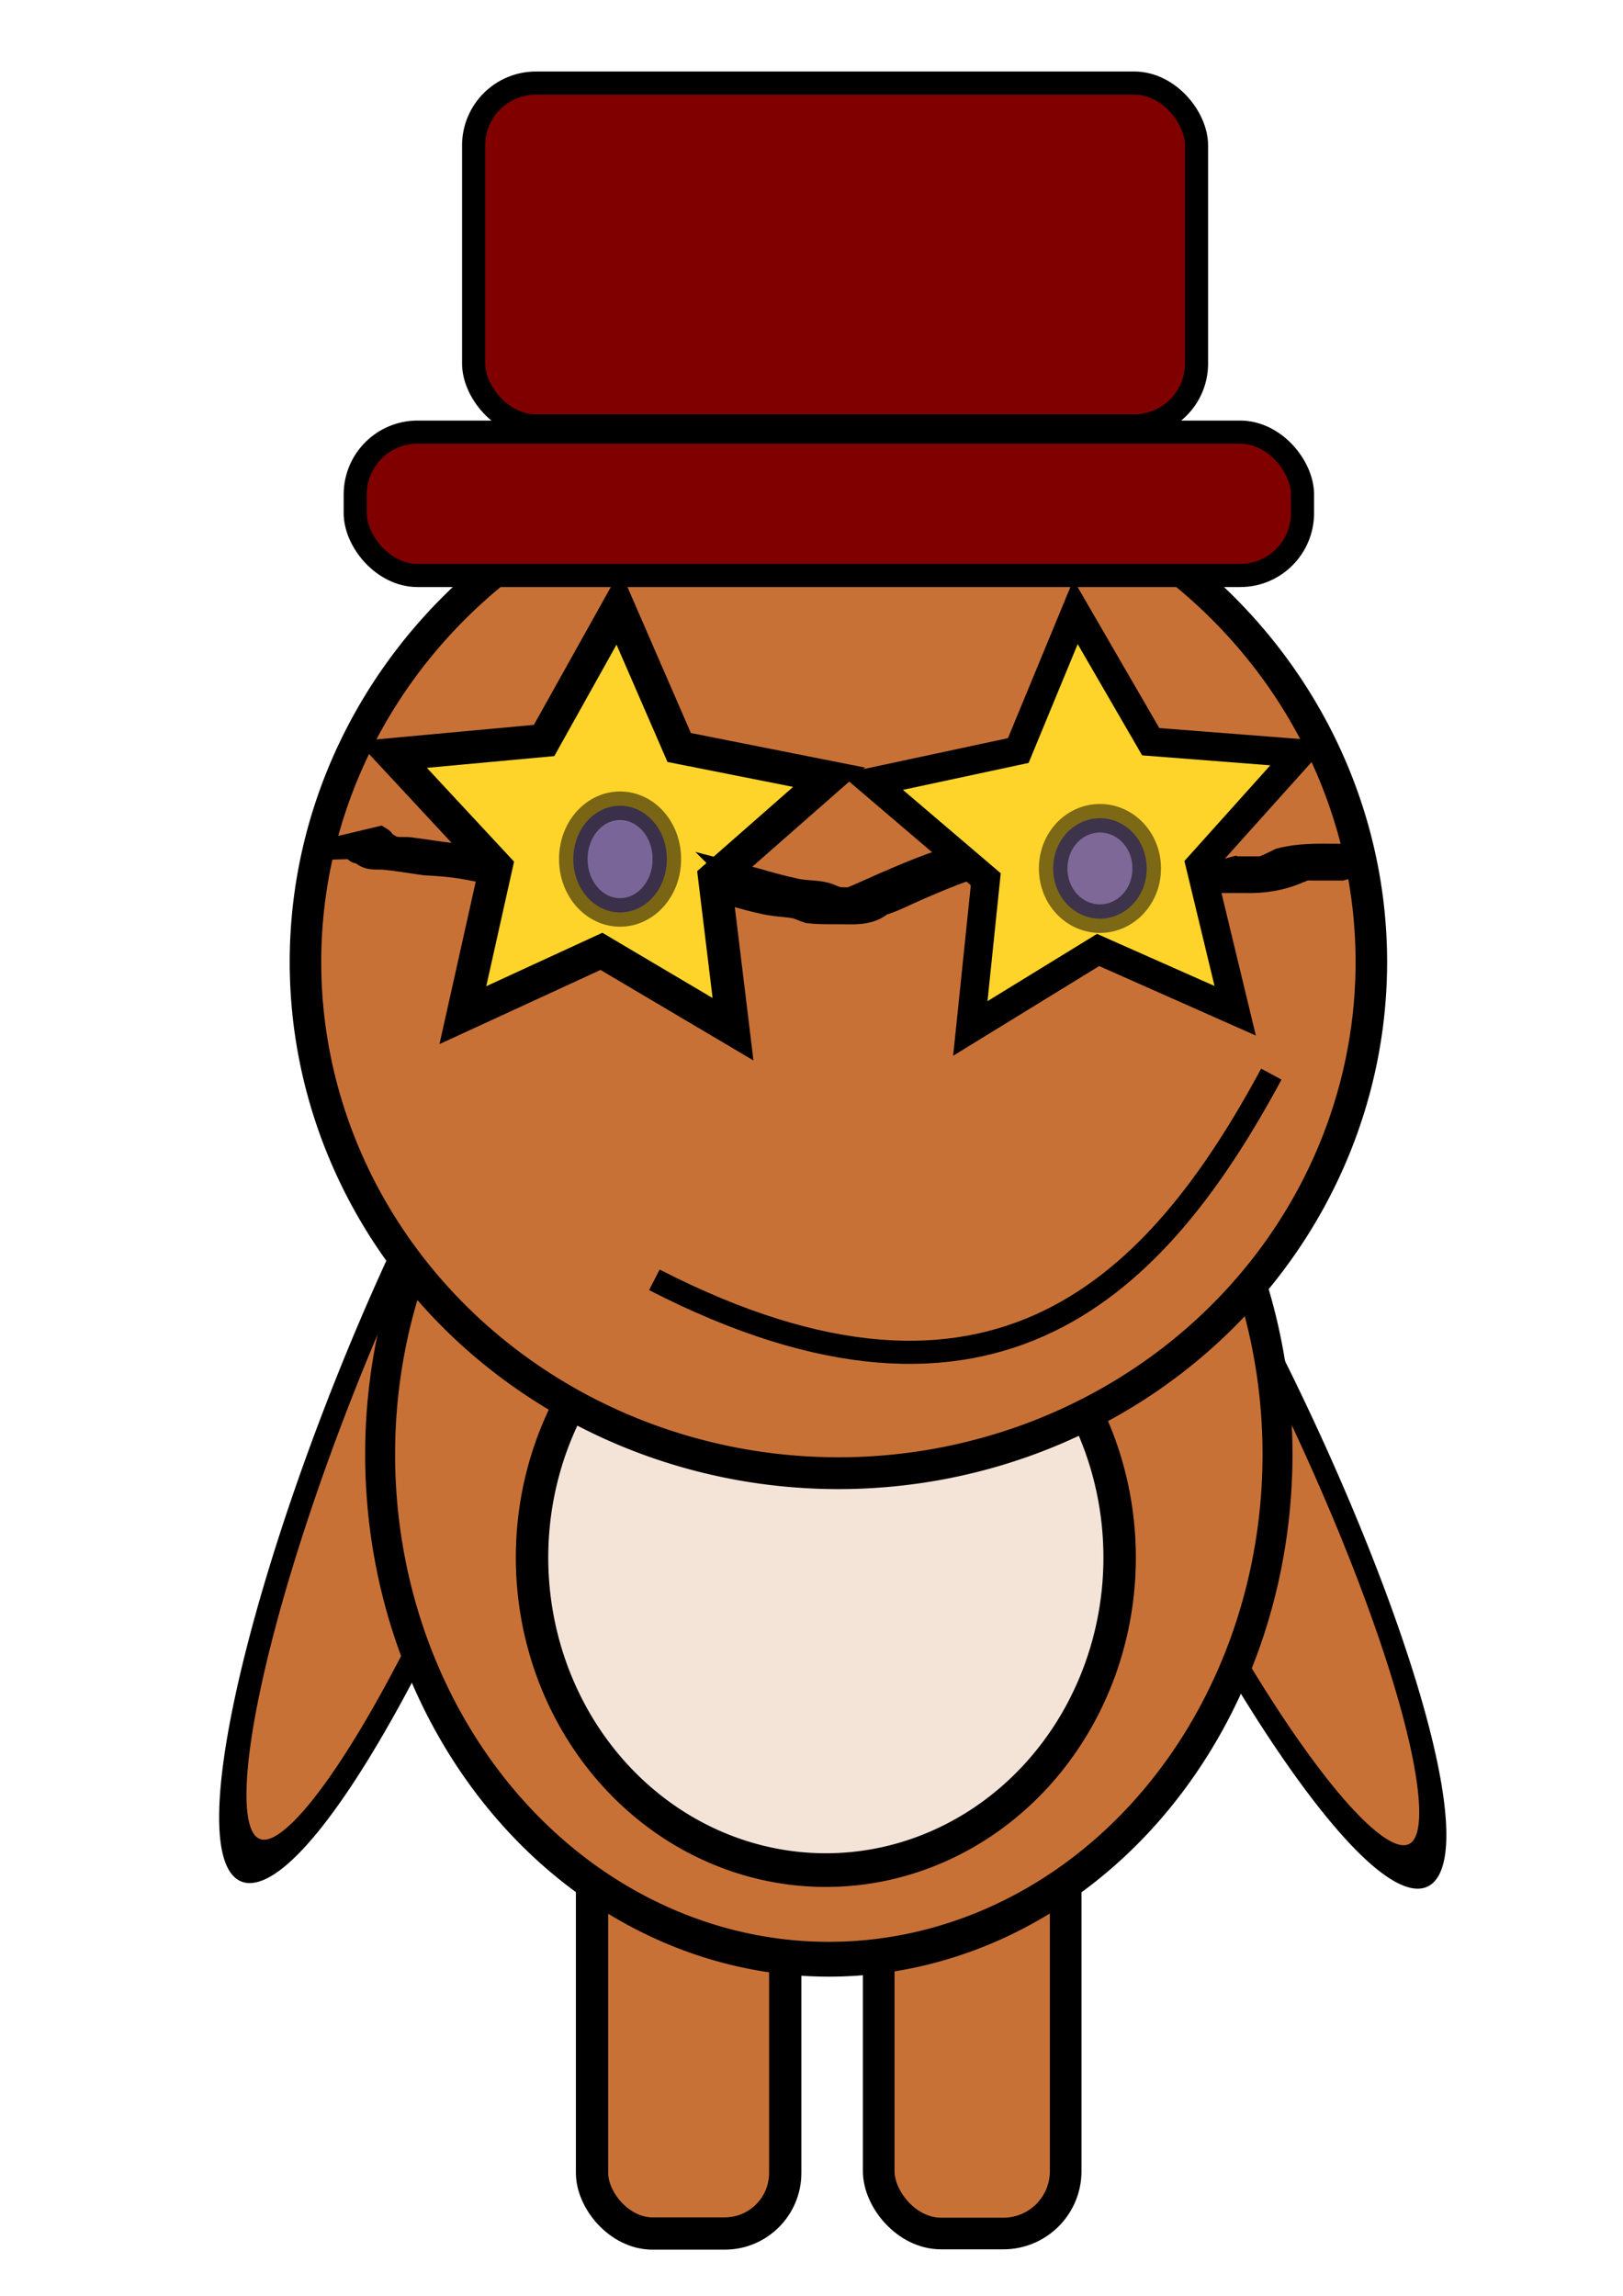
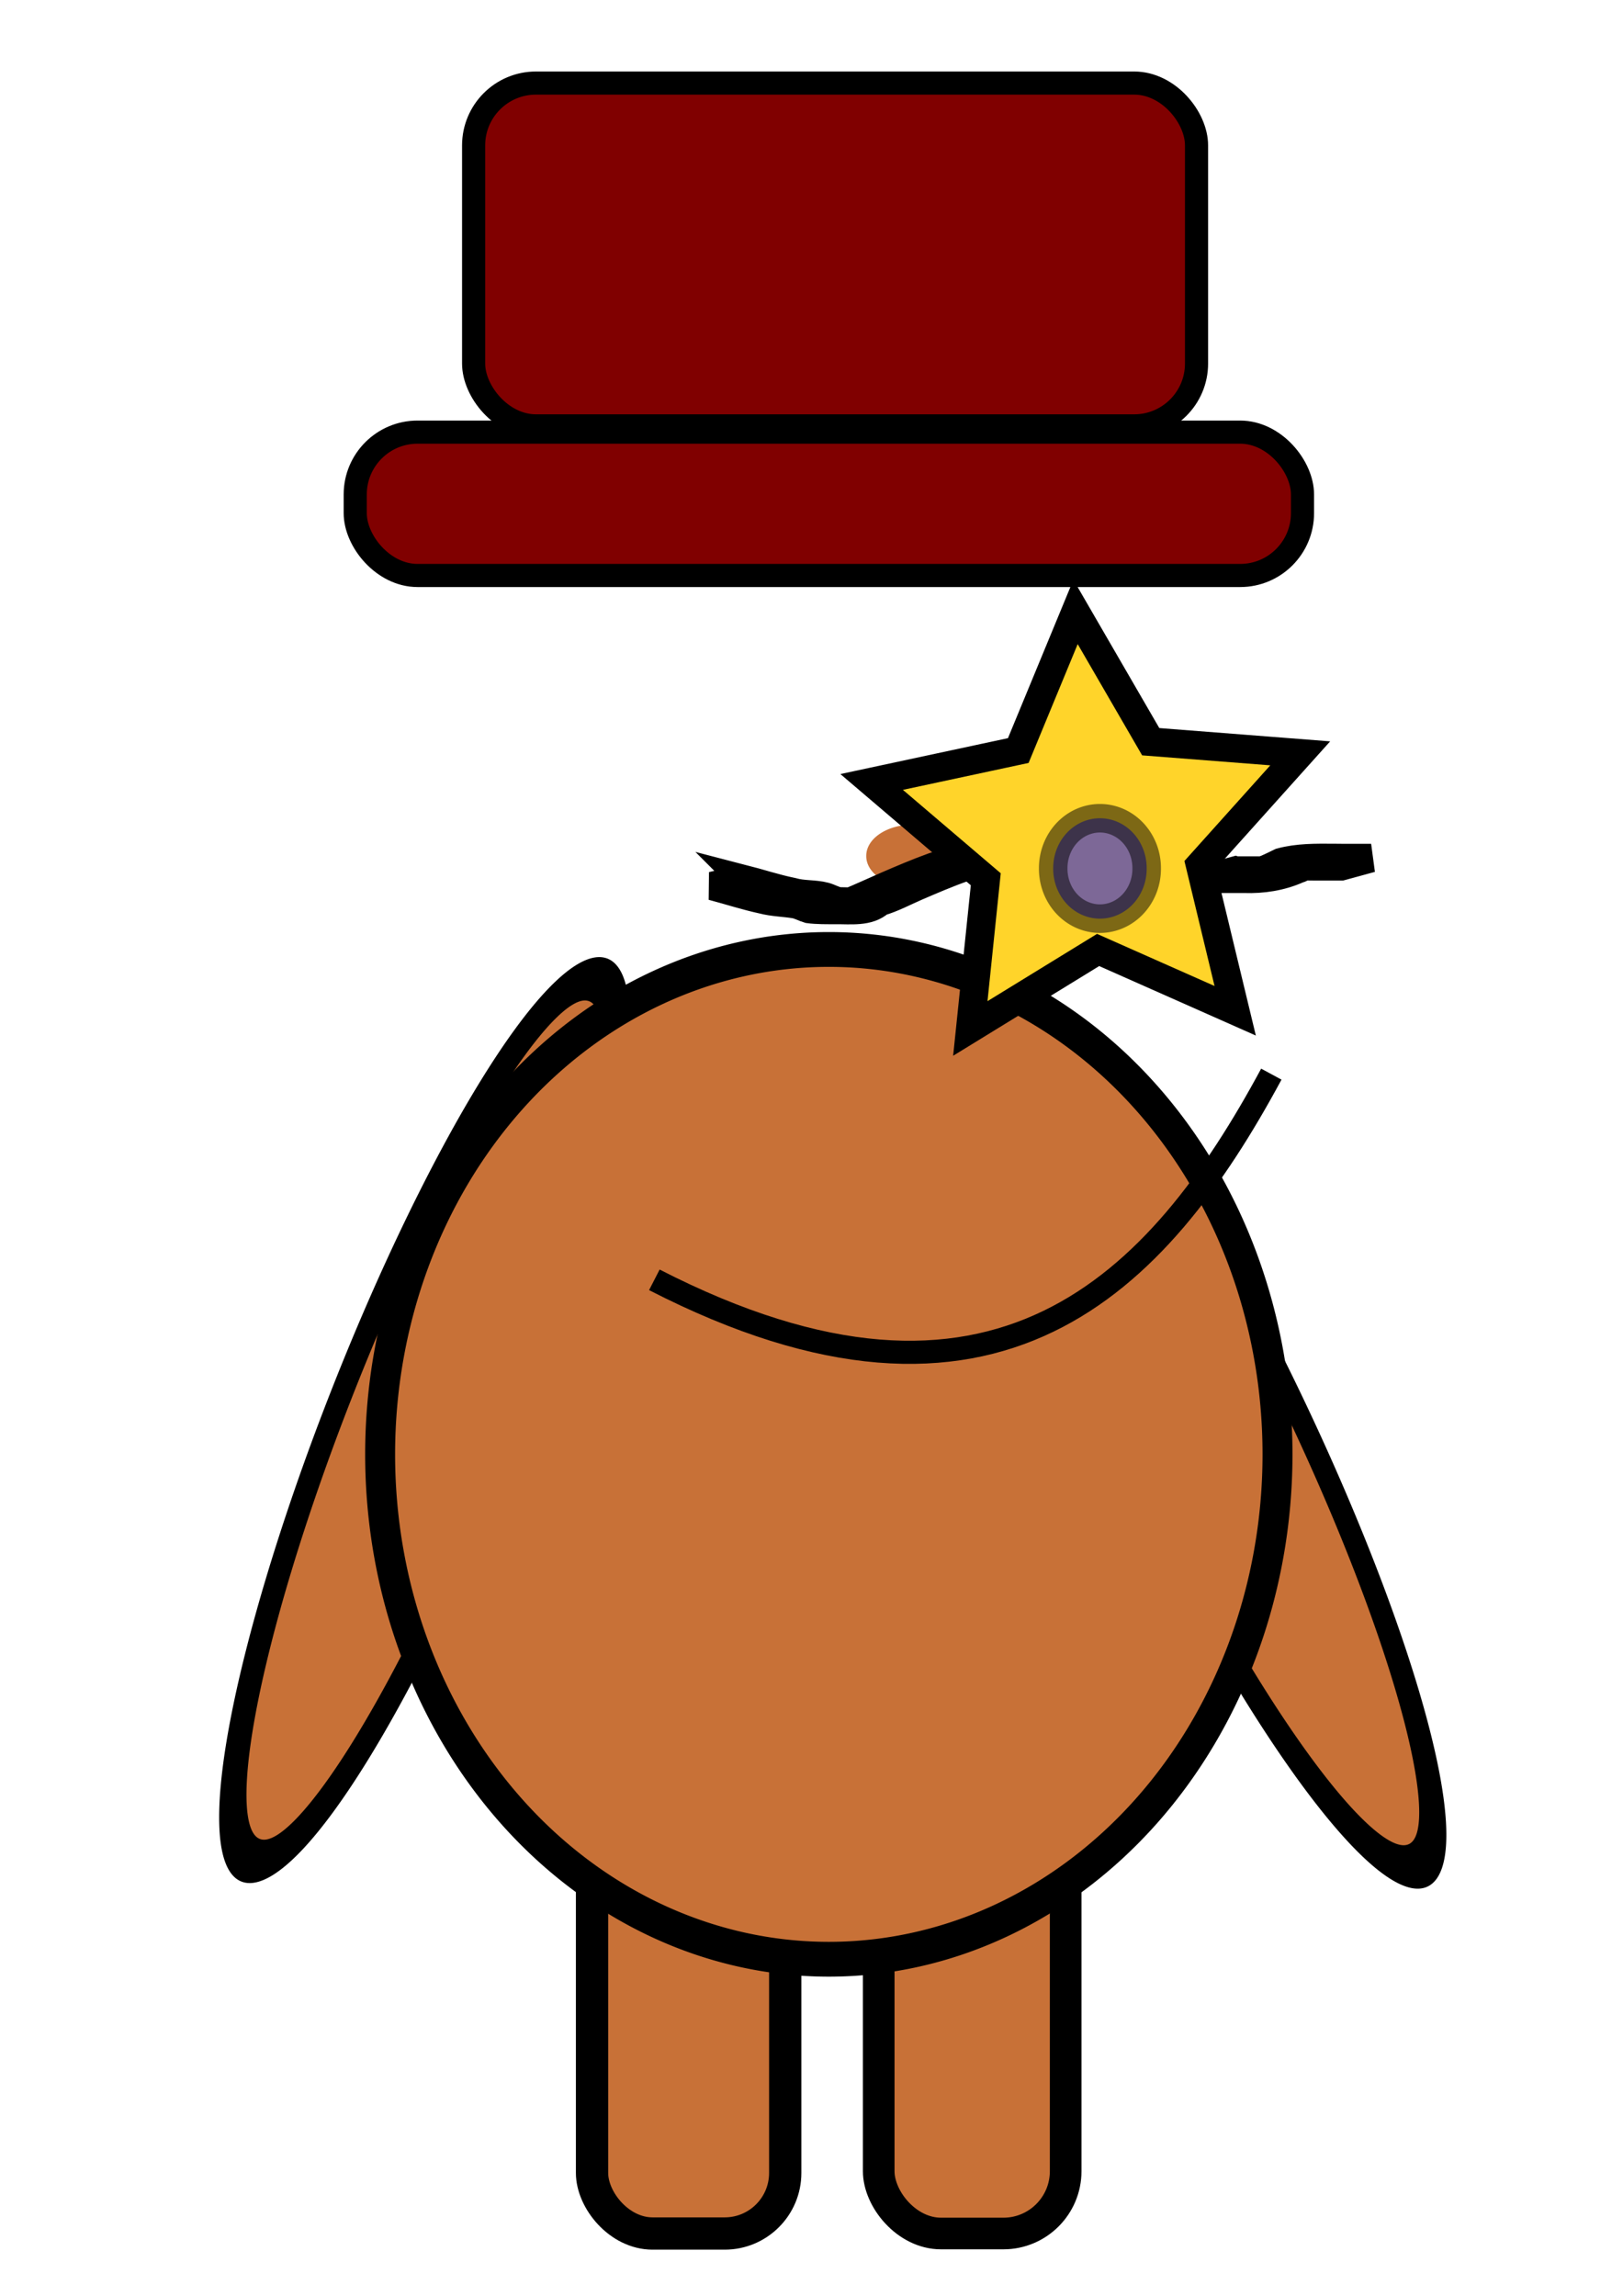
<svg xmlns="http://www.w3.org/2000/svg" viewBox="0 0 744.09 1052.4">
  <rect ry="27.755" height="194.29" width="88.571" y="829.51" x="271.43" stroke="#000" stroke-width="14.8" fill="#c87137" />
  <rect ry="28.571" height="194.29" width="85.714" y="829.51" x="402.86" stroke="#000" stroke-width="14.5" fill="#c87137" />
  <path d="M648.57 573.79a275.71 107.14 0 11-551.43 0 275.71 107.14 0 11551.43 0z" transform="matrix(.285 -.733 .367 .08 -122.24 878.34)" stroke="#000" stroke-width="26.96" fill="#c87137" />
  <path d="M648.57 573.79a275.71 107.14 0 11-551.43 0 275.71 107.14 0 11551.43 0z" transform="matrix(-.343 -.707 .309 -.214 507.27 1045.9)" stroke="#000" stroke-width="26.96" fill="#c87137" />
  <path d="M588.57 515.22a221.43 214.29 0 11-442.86 0 221.43 214.29 0 11442.86 0z" transform="matrix(.929 0 0 1.08 38.912 110.21)" stroke="#000" stroke-width="14.775" fill="#c87137" />
-   <path d="M508.57 570.93a118.57 121.43 0 11-237.14 0 118.57 121.43 0 11237.14 0z" transform="matrix(1.136 0 0 1.18 -64.422 40.236)" stroke="#000" stroke-width="13.086" fill="#f4e3d7" />
-   <path d="M594.29 289.51a201.43 191.43 0 11-402.86 0 201.43 191.43 0 11402.86 0z" transform="matrix(1.213 0 0 1.224 -92.158 86.614)" stroke="#000" stroke-width="11.917" fill="#c87137" />
-   <path d="M440.004 392.36a21.429 14.286 0 11-42.857 0 21.429 14.286 0 1142.857 0z" fill="#c87137" />
-   <path transform="matrix(1.052 .484 -.482 1.048 139.35 68.091)" d="M300 246.65l-60.213-6.252-39.286 46.057-12.661-59.198-55.943-23.131 52.388-30.334 4.711-60.353 45.038 40.45 58.855-14.17-24.553 55.334z" stroke="#000" stroke-width="13.086" fill="#ffd42a" />
+   <path d="M440.004 392.36a21.429 14.286 0 11-42.857 0 21.429 14.286 0 1142.857 0" fill="#c87137" />
  <path d="M566.294 463.32l-62.848-27.87-58.588 35.974 7.084-68.385-52.318-44.604 67.22-14.4 26.255-63.54 34.465 59.488 68.543 5.333-45.927 51.16z" stroke="#000" stroke-width="13.086" fill="#ffd42a" />
-   <path d="M305.714 393.79a21.429 24.286 0 11-42.857 0 21.429 24.286 0 1142.857 0z" opacity=".523" stroke="#000" stroke-width="13.086" fill="#00f" />
  <path d="M525.714 398.08a21.429 22.857 0 11-42.857 0 21.429 22.857 0 1142.857 0z" opacity=".51" stroke="#000" stroke-width="13.086" fill="#00f" />
  <path d="M340.38 402.82c7.64 1.969 15.109 4.474 22.852 6.038 4.851 1.44 10.072.845 14.912 2.114 2.223.615 4.155 1.828 6.418 2.23 4.07.12 8.14.16 12.21.163 5.054.077 13.13-.652-9.888 1.385-1.308.116 1.15-.358 2.273-1.106 5.632-2.323 11.156-4.89 16.742-7.326 7.226-3.136 14.474-6.234 21.883-8.914l4.113-1.386 14.113.21-4.12 1.359c-7.422 2.592-14.639 5.72-21.863 8.817-5.488 2.384-10.883 5.292-16.612 6.957-5.298 4.85-13.464 3.653-20.35 3.75-4.11-.022-8.252.074-12.332-.466-2.156-.63-4.124-1.828-6.367-2.213-4.924-.802-9.974-.842-14.833-2.128-7.753-1.684-15.296-4.155-22.96-6.18l13.81-3.304zM566.38 399.06c5.925.015 11.851.002 17.776-.002 4.932-.206 14.415.64-7.948 1.086-1.631.032 3.036-1.2 4.536-1.842 2.188-.937 4.31-2.019 6.454-3.048 7.962-2.15 16.187-2.007 24.32-1.965 1.569.01 3.137.039 4.705.045 1.084.003 2.168.003 3.252.003 1.114-.002 2.228 0 3.342-.001.828-.003 1.656 0 2.484 0 .615 0 1.23-.003 1.846 0h1.474l-13.763 3.764h-1.474c-.614.002-1.228 0-1.843 0-.828 0-1.656.003-2.484 0h-3.34c-1.083-.001-2.167 0-3.252-.012-1.554-.015-3.109-.05-4.664-.053-6.51-.025-19.254 1.597 4.33-1.523.226-.03-.453.032-.68.048-2.312.098-4.279 2.326-6.517 2.827-7.67 3.412-16.09 4.706-24.479 4.42-5.921-.005-11.842-.017-17.764-.003l13.688-3.745z" stroke="#000" stroke-width="13.086" fill="#00f" />
-   <path d="M213.68 397.39c-6.121-1.13-12.311-1.596-18.511-1.923-5.967-.788-11.898-1.834-17.885-2.45-3.34-.539-6.96.457-9.95-1.417-.895-.846-2.105-1.235-3.248-1.595-1.105.143-.197-2.094-.975-2.072a15.613 15.613 0 00-1.141-.45l12.034-2.87c.464.278.911.558 1.248 1.01.578 1.22.094 1.253.844 1.396a18.057 18.057 0 013.258 1.75c3.09 1.204 6.596.307 9.797.992 5.96.69 11.869 1.776 17.836 2.397 6.23.371 12.445.918 18.598 2.047l-11.904 3.185z" stroke="#000" stroke-width="11.576" fill="#00f" />
  <path d="M300 586.65c156.29 80.183 230.92 2.04 282.86-94.286" stroke="#000" stroke-width="10.6" fill="none" />
  <rect ry="28.571" height="65.714" width="434.29" y="198.08" x="162.86" stroke="#000" stroke-width="10.6" fill="maroon" />
  <rect ry="28.571" height="157.14" width="331.43" y="38.076" x="217.14" stroke="#000" stroke-width="10.6" fill="maroon" />
</svg>